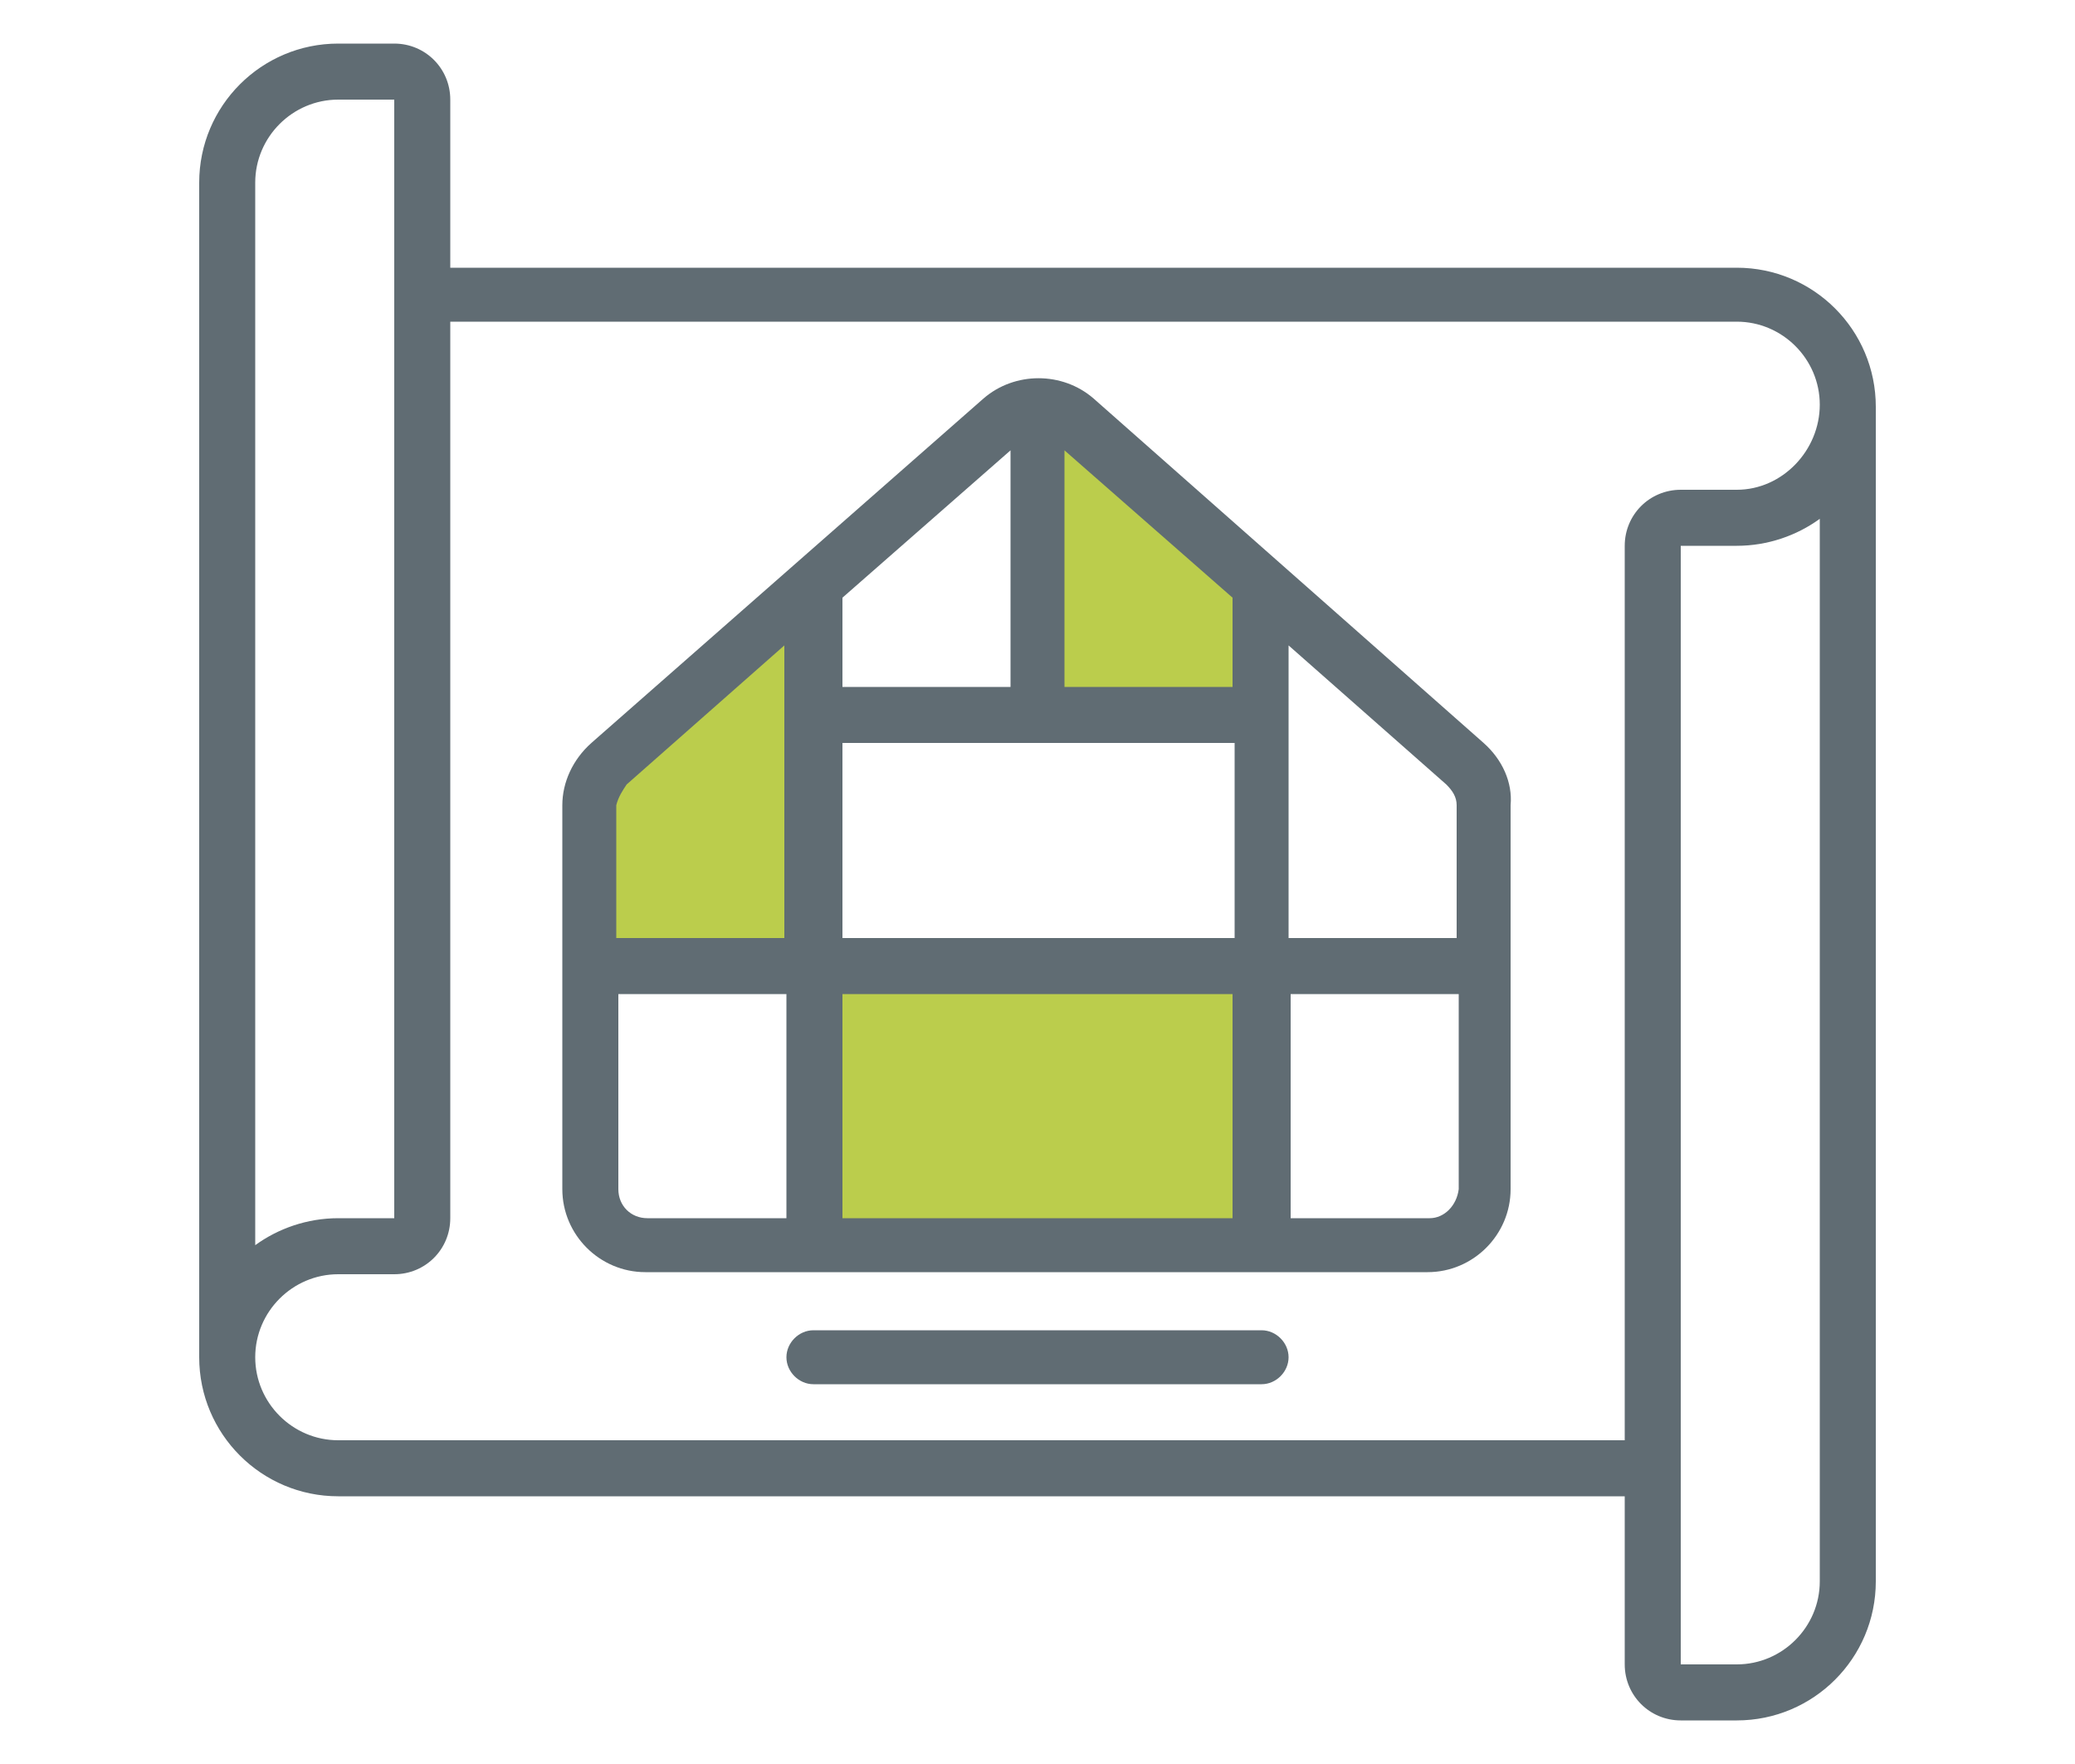
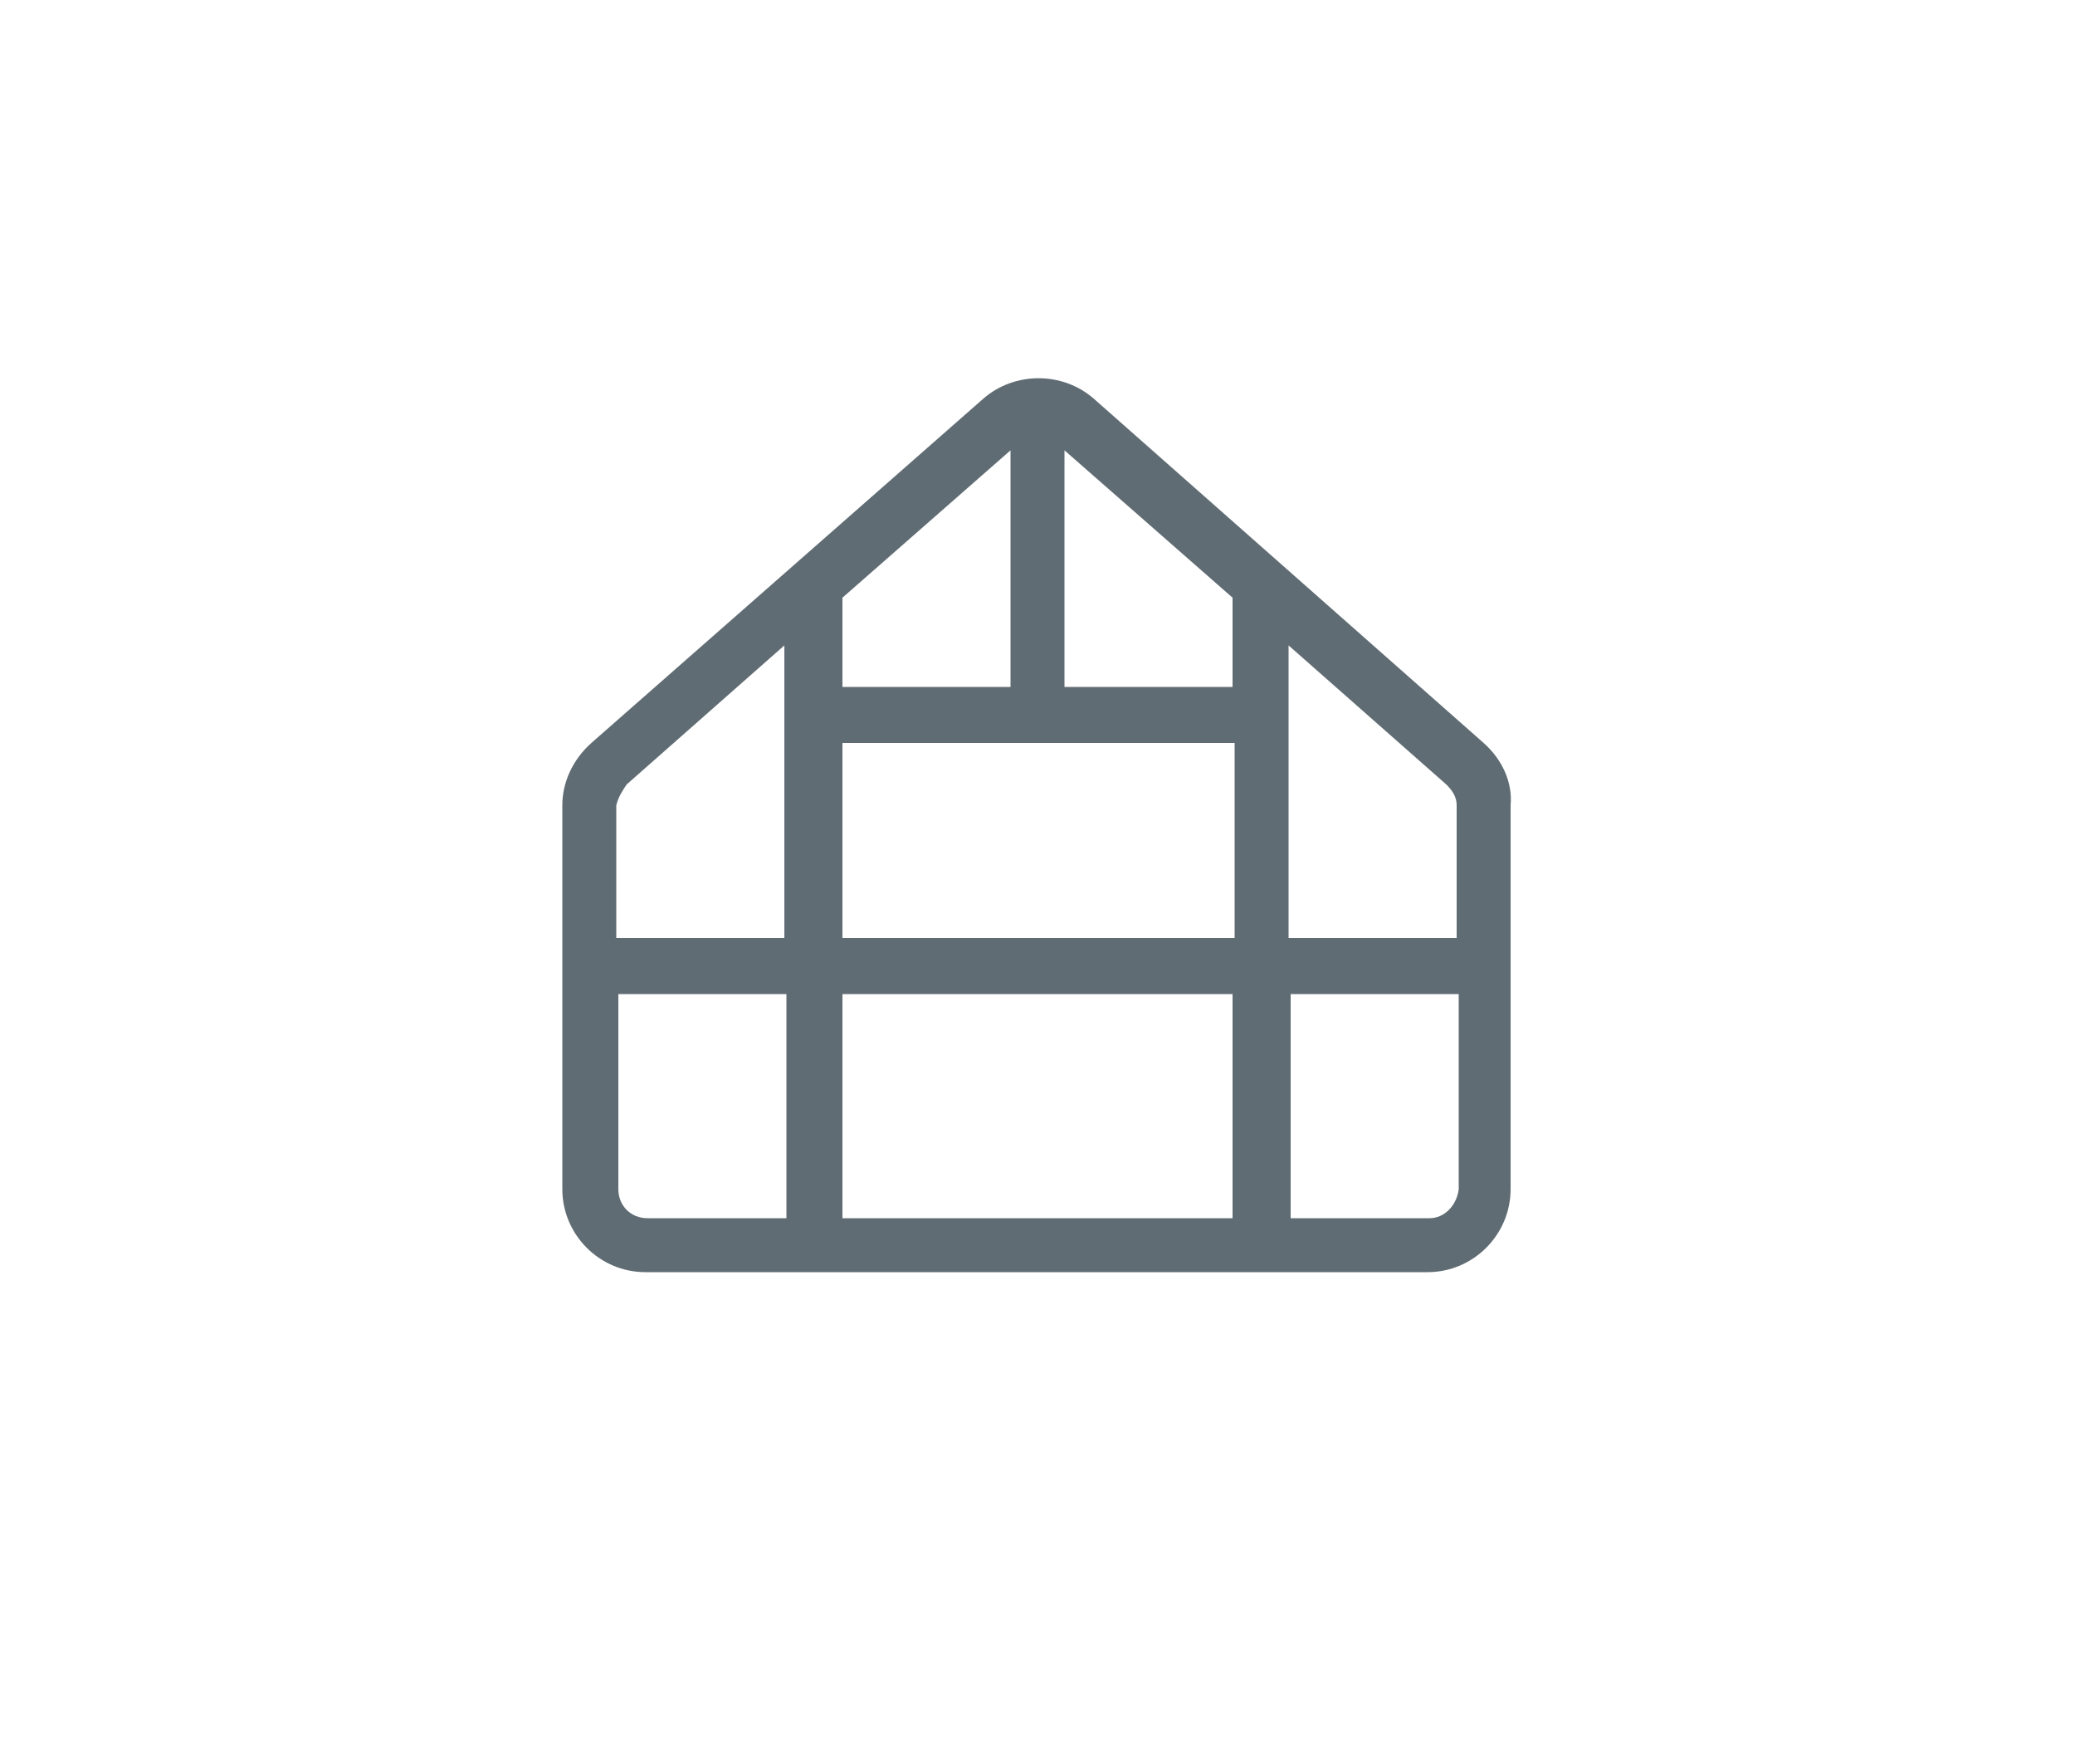
<svg xmlns="http://www.w3.org/2000/svg" version="1.1" id="Ebene_1" x="0px" y="0px" viewBox="0 0 100 85" style="enable-background:new 0 0 100 85;" xml:space="preserve">
  <style type="text/css">
	.st0{fill:#D1D3C9;}
	.st1{fill:#D6D8CF;}
	.st2{fill:#DBDDD5;}
	.st3{fill:#E0E2DB;}
	.st4{fill:#E5E7E1;}
	.st5{fill:#EBEBE7;}
	.st6{fill:#F0F0ED;}
	.st7{fill:#F5F5F3;}
	.st8{fill:#FAFAF9;}
	.st9{fill:#FFFFFF;}
	.st10{fill:#B6C194;}
	.st11{fill:#BBCD4C;}
	.st12{fill:#545955;}
	.st13{fill:#606C73;}
	.st14{fill:#202E36;}
	.st15{fill:none;stroke:#545955;stroke-width:2;stroke-miterlimit:10;}
	.st16{fill:#BBCD4C;stroke:#545955;stroke-width:2;stroke-miterlimit:10;}
	.st17{fill:none;stroke:#28348A;stroke-width:6.384;stroke-miterlimit:10;}
	.st18{fill:#74CBF3;stroke:#28348A;stroke-width:6.384;stroke-miterlimit:10;}
	.st19{fill:none;stroke:#545955;stroke-width:1.5;stroke-miterlimit:10;}
	.st20{fill-rule:evenodd;clip-rule:evenodd;fill:#606C73;}
	.st21{fill-rule:evenodd;clip-rule:evenodd;fill:#545955;}
	.st22{fill:url(#Pfad_9_00000032617200716771288870000006884614219331105690_);}
	.st23{fill:#CFDB88;}
</style>
  <g>
-     <polygon class="st11" points="28.1,37.5 38.8,28 38.8,46.3 28.3,46.5  " />
-     <polygon class="st11" points="40.3,46.2 60.6,46.2 60.9,59.5 39.4,60 39.4,46.2  " />
-     <polygon class="st11" points="50.2,19.8 50,34.4 60.3,34.4 60.9,27.9  " />
    <g>
      <g id="Page-1_00000121978581791560270620000013990991807922063806_">
        <g id="_x30_63---House-Frame-Blueprints_00000052067014821963374110000012227255514576634041_">
-           <path id="Shape_00000134249629120865293310000013519556475857338545_" class="st13" d="M83.7,12.9h-62V4.8      c0-1.5-1.2-2.7-2.7-2.7h-2.7c-3.7,0-6.7,3-6.7,6.7v56.6c0,3.7,3,6.7,6.7,6.7h62v8.1c0,1.5,1.2,2.7,2.7,2.7h2.7      c3.7,0,6.7-3,6.7-6.7V19.6C90.4,15.9,87.4,12.9,83.7,12.9L83.7,12.9z M12.3,8.8c0-2.2,1.8-4,4-4H19v53.9h-2.7      c-1.5,0-2.9,0.5-4,1.3V8.8z M87.7,76.2c0,2.2-1.8,4-4,4H81V26.3h2.7c1.5,0,2.9-0.5,4-1.3V76.2z M83.7,23.6H81      c-1.5,0-2.7,1.2-2.7,2.7v43.1h-62c-2.2,0-4-1.8-4-4c0-2.2,1.8-4,4-4H19c1.5,0,2.7-1.2,2.7-2.7V15.5h62c2.2,0,4,1.8,4,4      S85.9,23.6,83.7,23.6L83.7,23.6z" />
          <path id="Shape_00000124147645739525718960000017800710076834411676_" class="st13" d="M71.5,35.8L52.7,19.2      c-1.5-1.3-3.8-1.3-5.3,0L28.5,35.8c-0.9,0.8-1.4,1.9-1.4,3v18.5c0,2.2,1.8,4,4,4h37.7c2.2,0,4-1.8,4-4V38.8      C72.9,37.7,72.4,36.6,71.5,35.8L71.5,35.8z M70.2,38.8v6.4h-8.1V31.1l7.6,6.7C70,38.1,70.2,38.4,70.2,38.8L70.2,38.8z       M40.6,45.2v-9.4h18.9v9.4H40.6z M59.4,47.9v10.8H40.6V47.9H59.4z M59.4,28.8v4.3h-8.1V21.7L59.4,28.8z M48.7,21.7v11.4h-8.1      v-4.3L48.7,21.7z M30.2,37.8l7.6-6.7v14.1h-8.1v-6.4C29.8,38.4,30,38.1,30.2,37.8L30.2,37.8z M29.8,57.3v-9.4h8.1v10.8h-6.7      C30.4,58.7,29.8,58.1,29.8,57.3z M68.9,58.7h-6.7V47.9h8.1v9.4C70.2,58.1,69.6,58.7,68.9,58.7L68.9,58.7z" />
-           <path id="Path_00000161604511383735192750000003363734782135802036_" class="st20" d="M60.8,64.1H39.2c-0.7,0-1.3,0.6-1.3,1.3      c0,0.7,0.6,1.3,1.3,1.3h21.6c0.7,0,1.3-0.6,1.3-1.3C62.1,64.7,61.5,64.1,60.8,64.1L60.8,64.1z" />
        </g>
      </g>
    </g>
  </g>
</svg>